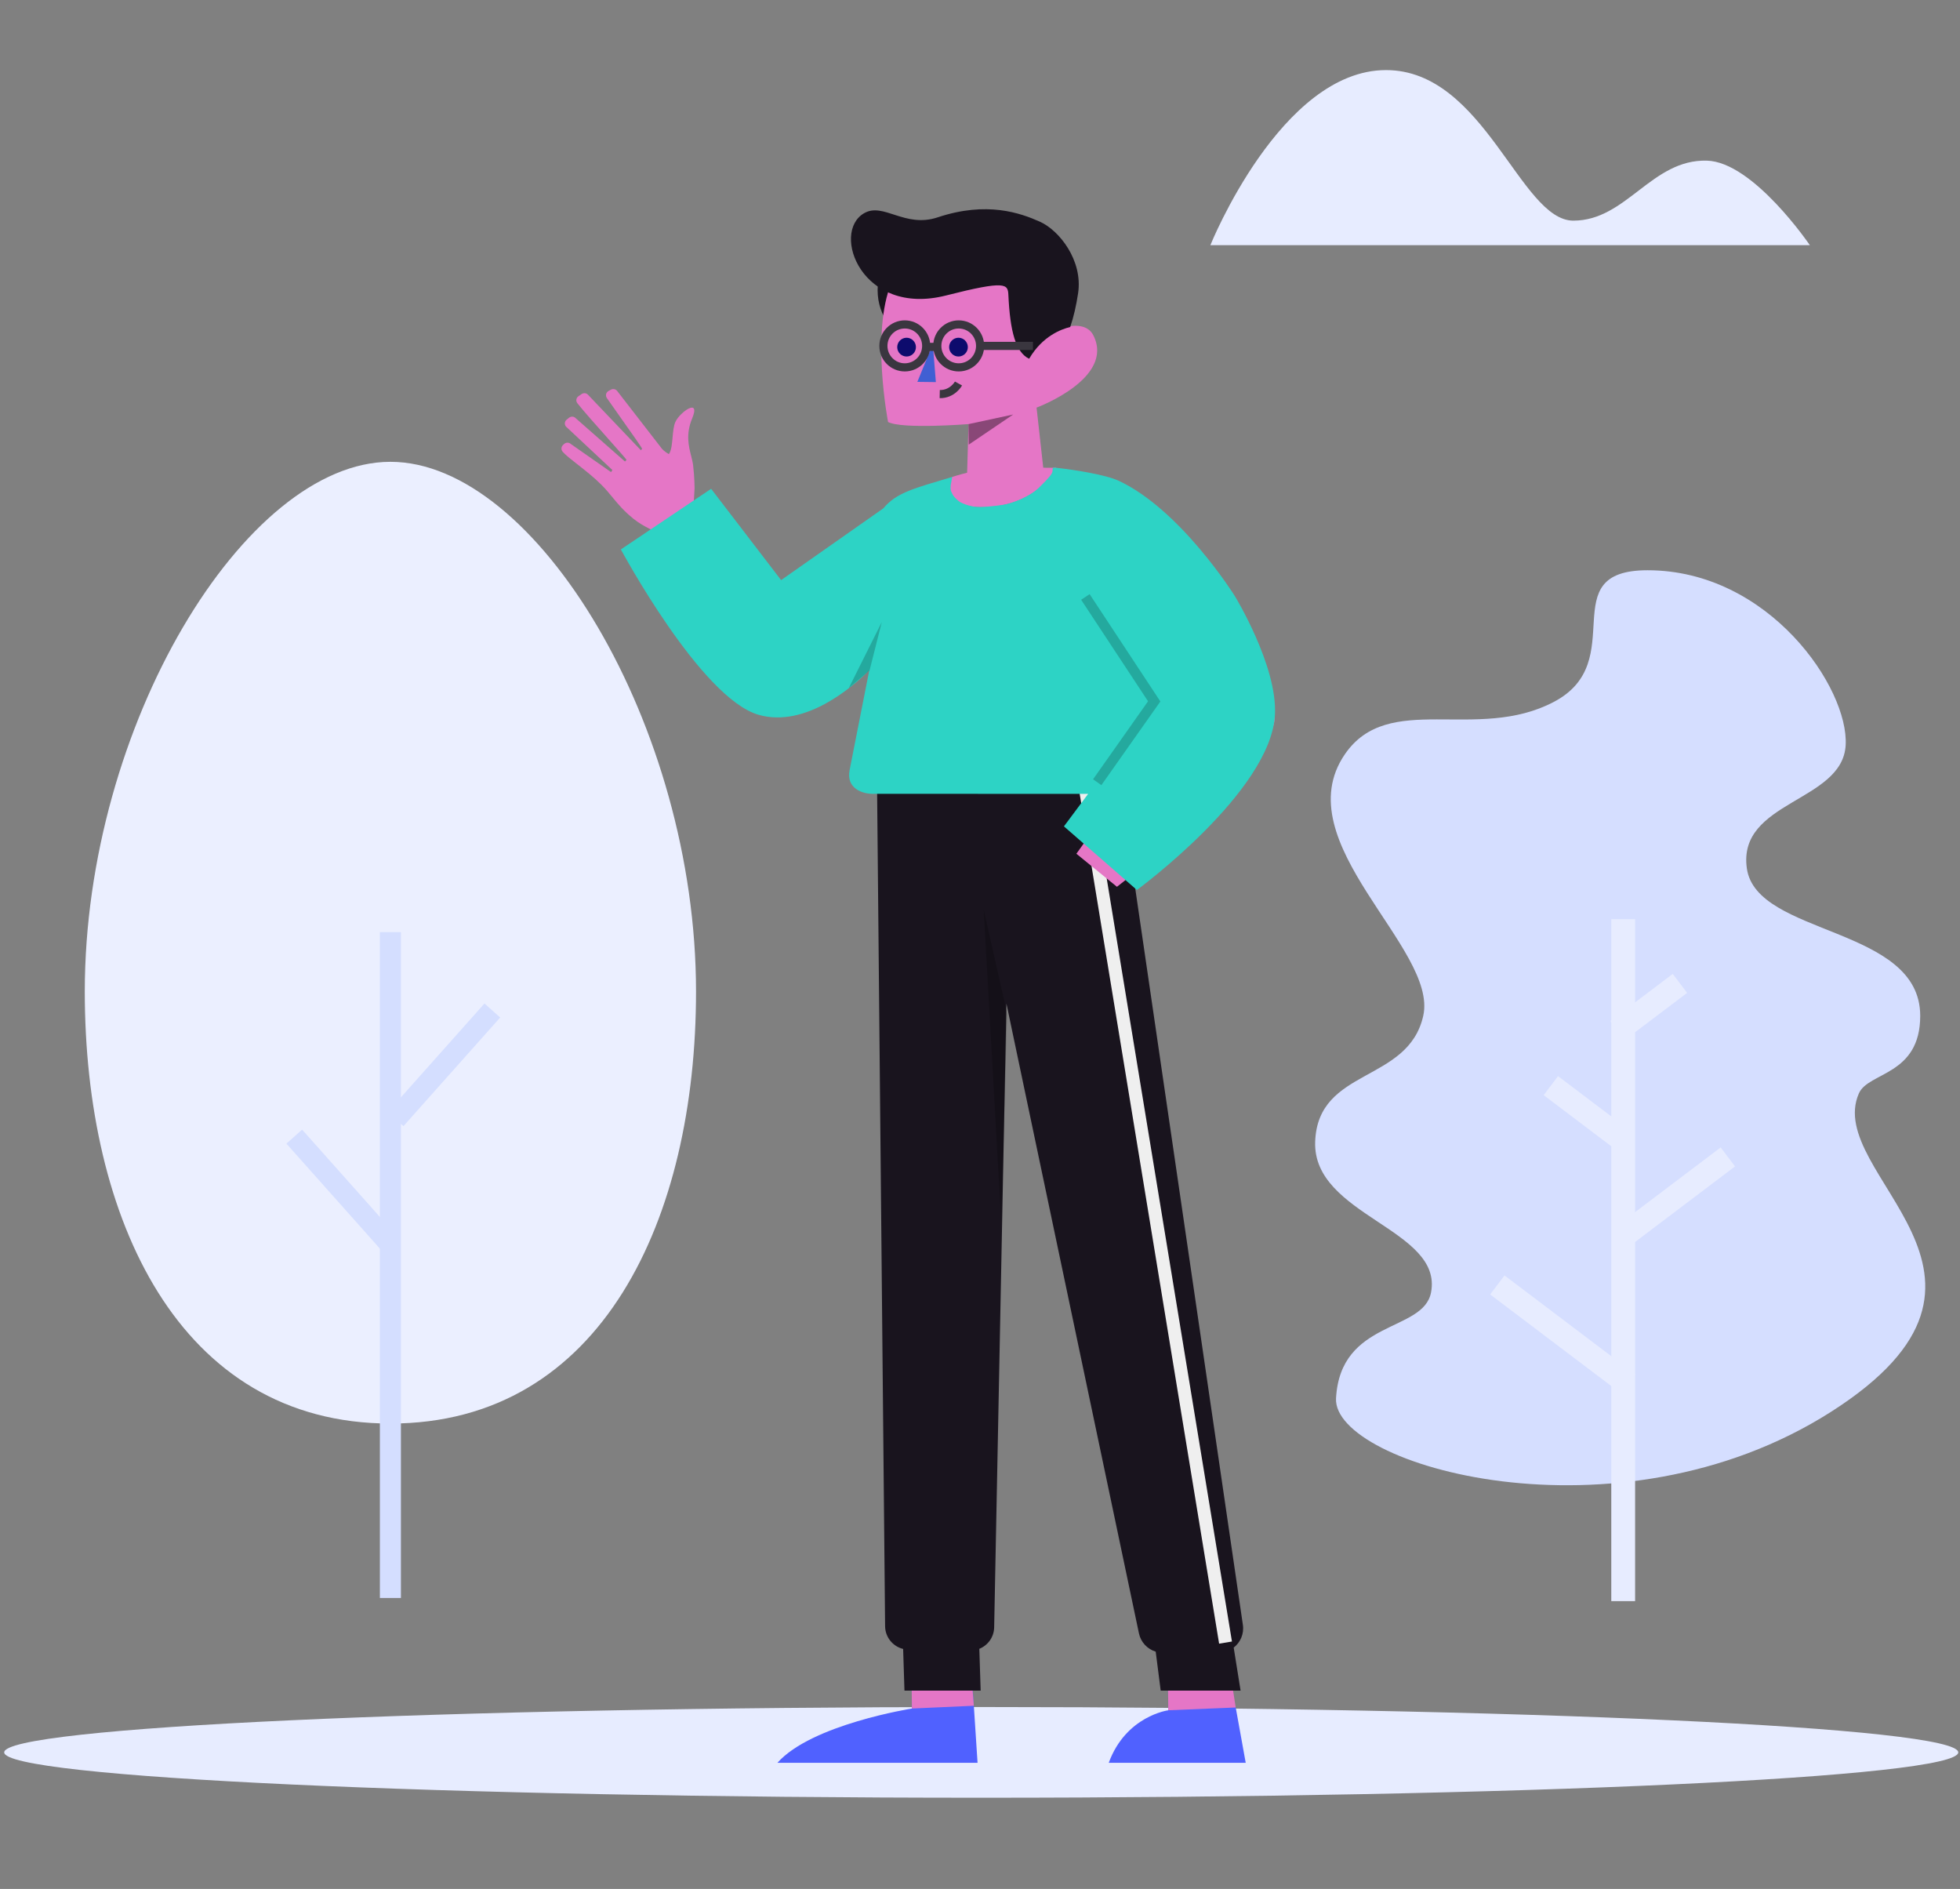
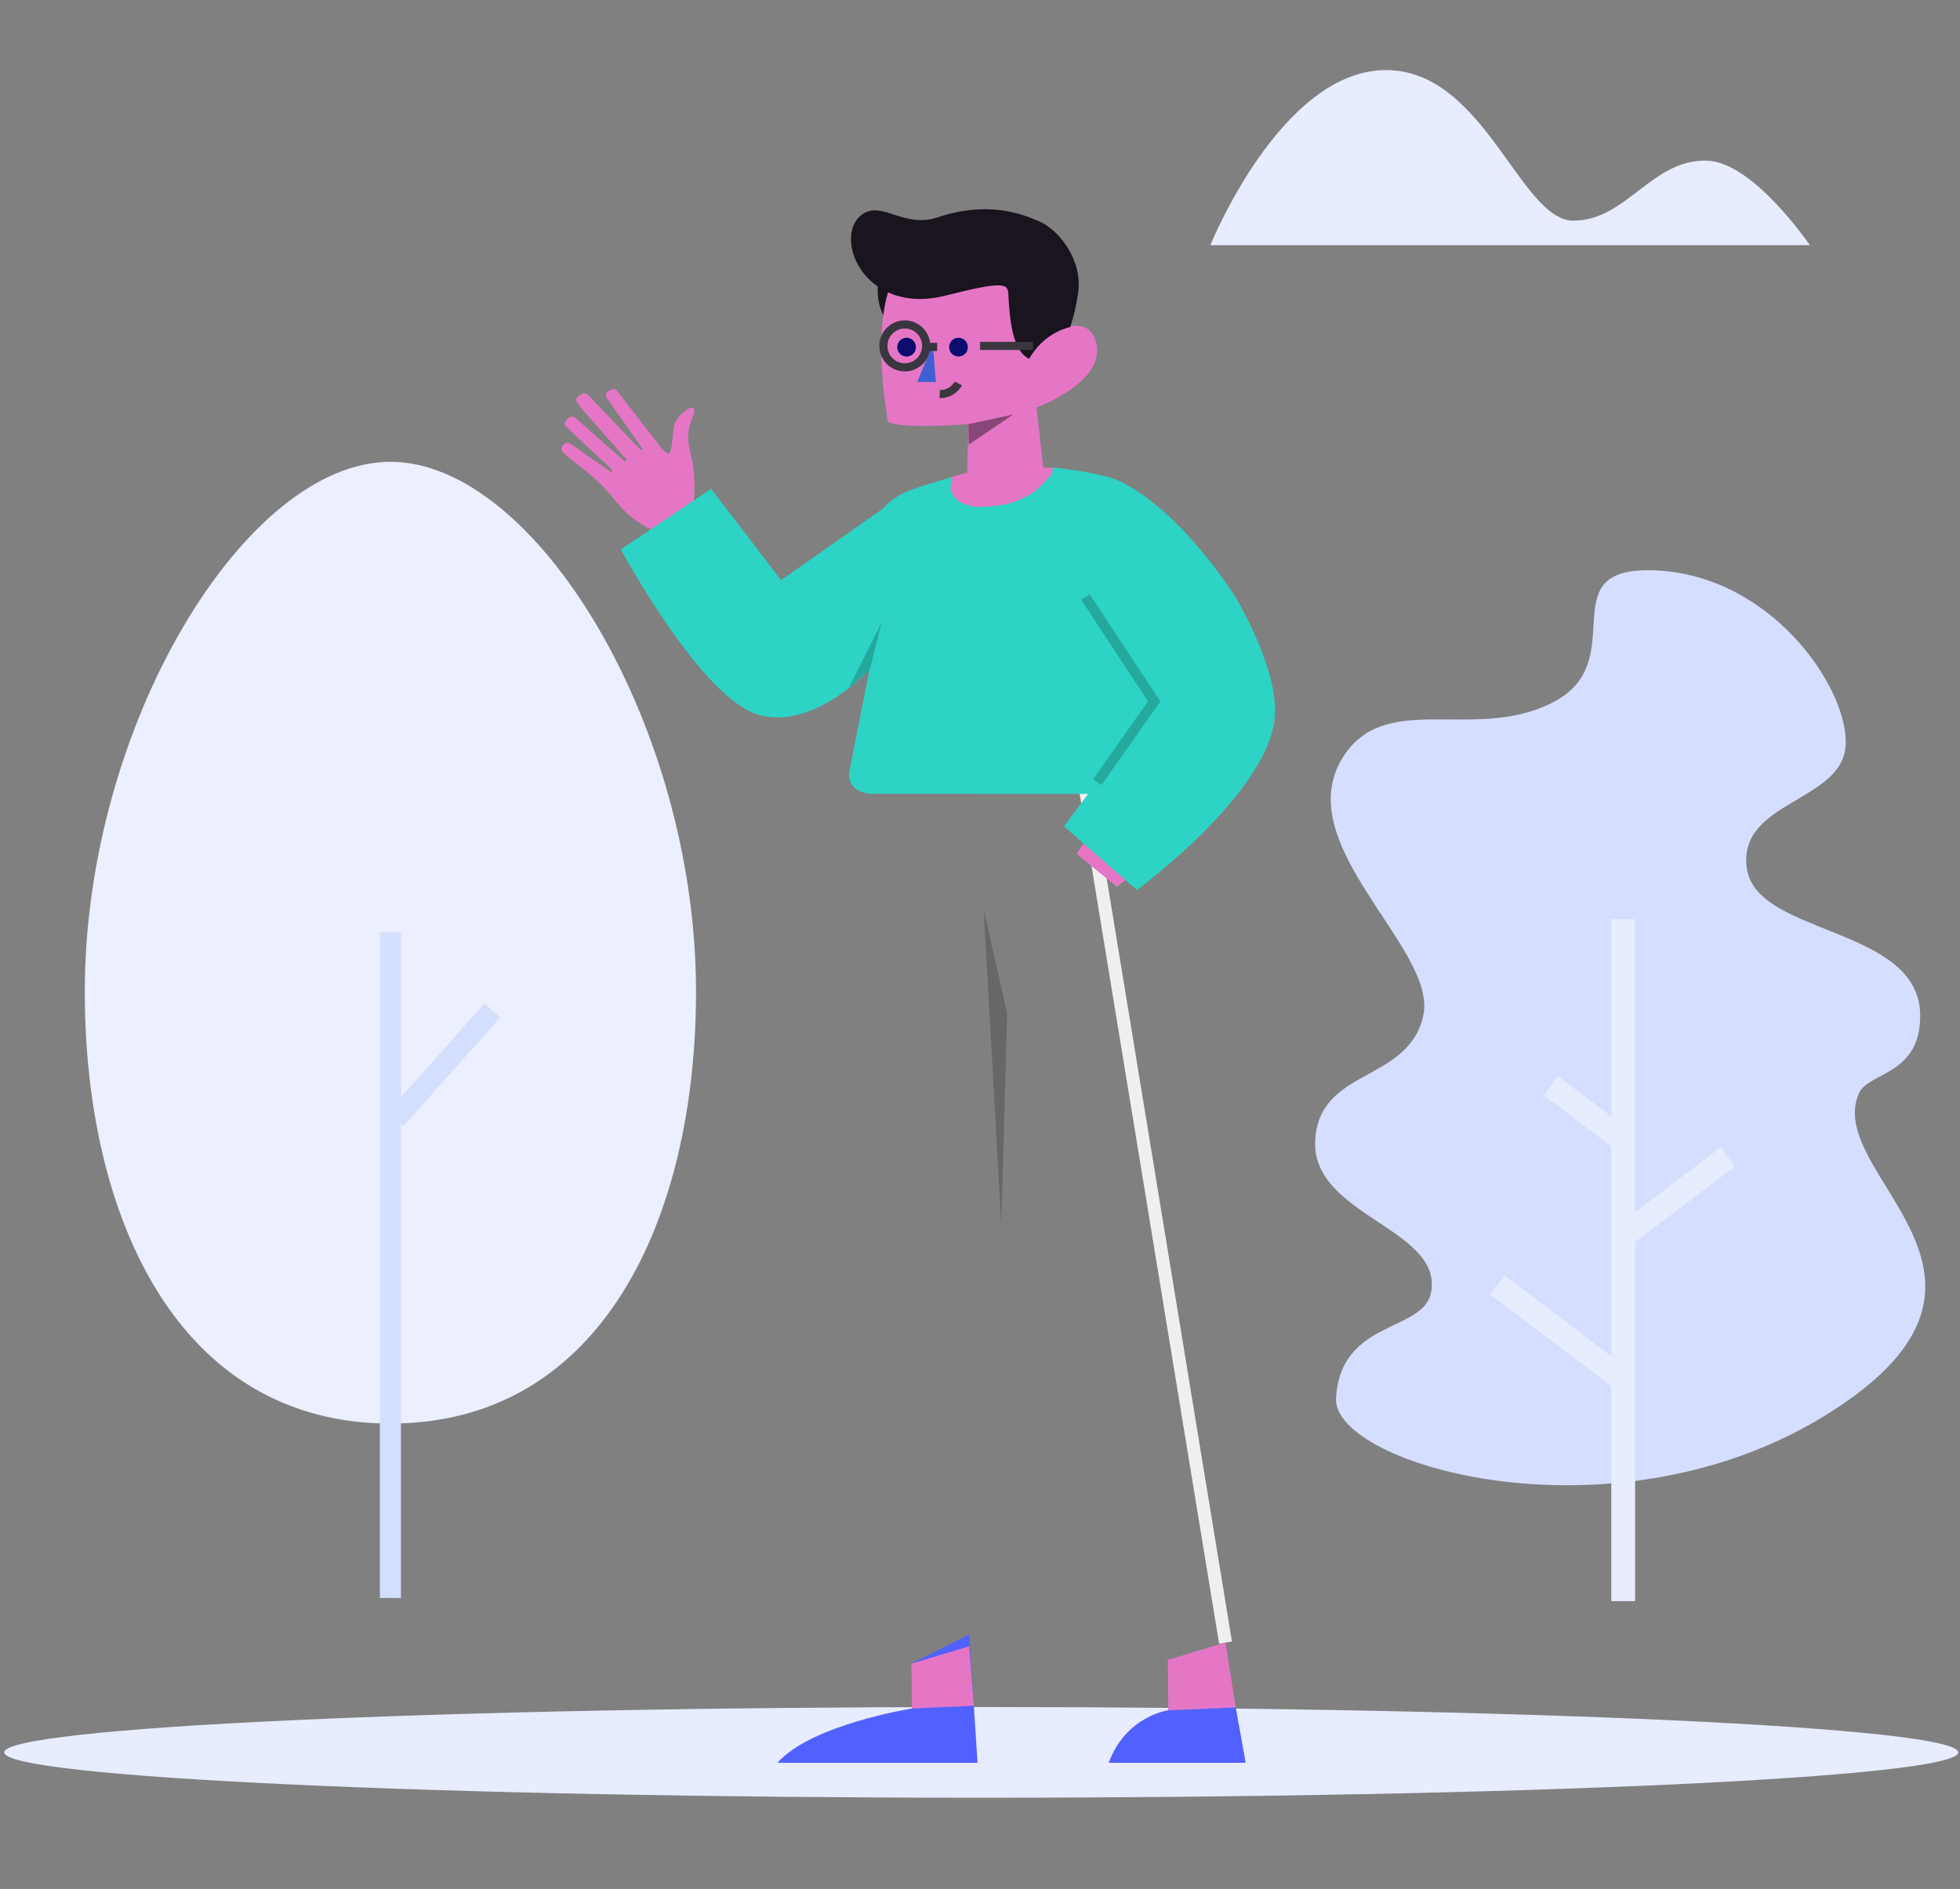
<svg xmlns="http://www.w3.org/2000/svg" width="357" height="344" viewBox="0 0 357 344" fill="none">
  <rect x="0" y="0" width="357" height="344" fill="#808080" stroke="none" />
  <path d="M178.724 327.385C80.44 327.385 0.765 323.687 0.765 319.125C0.765 314.563 80.44 310.865 178.724 310.865C277.009 310.865 356.684 314.563 356.684 319.125C356.684 323.687 277.009 327.385 178.724 327.385Z" fill="#E7ECFF" />
  <path fill-rule="evenodd" clip-rule="evenodd" d="M220.462 44.645H329.648C329.648 44.645 319.362 29.492 310.906 29.255C300.813 28.973 296.269 40.181 286.577 40.181C276.883 40.181 270.393 12.764 252.451 12.764C233.297 12.764 220.462 44.645 220.462 44.645Z" fill="#E7ECFF" />
  <path fill-rule="evenodd" clip-rule="evenodd" d="M338.589 199.102C340.312 195.203 349.752 195.863 349.754 184.992C349.756 168.622 319.936 170.491 318.178 158.157C316.419 145.824 335.581 146.118 336.174 135.716C336.768 125.313 322.197 103.848 300.091 103.848C282.659 103.848 297.097 120.41 283.029 127.817C268.961 135.224 252.894 125.735 244.942 137.382C233.989 153.425 261.998 172.693 259.234 184.992C256.471 197.29 240.052 194.383 239.549 207.896C239.047 221.41 262.898 223.788 260.651 235.376C259.234 242.68 244.14 240.241 243.348 254.645C242.678 266.84 294.54 281.929 333.498 257.114C372.456 232.298 332.015 213.982 338.589 199.102Z" fill="#D5DEFF" />
  <path d="M295.653 169.562V289.412" stroke="#E7ECFF" stroke-width="4.338" stroke-linecap="square" />
  <path d="M294.832 250.711L274.461 235.311" stroke="#E7ECFF" stroke-width="4.338" stroke-linecap="square" />
  <path d="M294.562 206.843L284.207 199.014" stroke="#E7ECFF" stroke-width="4.338" stroke-linecap="square" />
  <path d="M296.741 224.274L312.984 211.994" stroke="#E7ECFF" stroke-width="4.338" stroke-linecap="square" />
-   <path d="M296.365 186.357L304.258 180.391" stroke="#E7ECFF" stroke-width="4.338" stroke-linecap="square" />
  <path fill-rule="evenodd" clip-rule="evenodd" d="M15.443 180.562C15.443 221.793 32.498 259.241 71.11 259.241C109.723 259.241 126.777 221.793 126.777 180.562C126.777 132.195 97.599 84.1 71.11 84.1C44.622 84.1 15.443 132.195 15.443 180.562Z" fill="#EBEFFF" />
  <path d="M71.11 171.67V289.09" stroke="#D4DEFF" stroke-width="3.834" stroke-linecap="square" />
-   <path d="M69.941 225.339L54.875 208.422" stroke="#D4DEFF" stroke-width="3.834" stroke-linecap="square" />
  <path d="M73.331 202.371L88.398 185.453" stroke="#D4DEFF" stroke-width="3.834" stroke-linecap="square" />
  <path fill-rule="evenodd" clip-rule="evenodd" d="M159.85 52.83C159.85 57.621 162.928 61.505 166.726 61.505C170.523 61.505 173.602 57.621 173.602 52.83C173.602 48.038 170.523 44.154 166.726 44.154C162.928 44.154 159.85 48.038 159.85 52.83Z" fill="#19141E" />
  <path d="M176.122 87.196L176.41 77.232C176.41 77.232 164.338 78.196 161.755 76.851C161.755 76.851 158.599 60.541 162.363 51.508L162.44 51.157L187.916 48.168L189.344 62.83C190.202 60.291 197.284 57.413 199.136 61.048C203.148 68.926 188.802 74.23 188.802 74.23L190.259 87.316" fill="#E576C6" />
  <path opacity="0.399" fill-rule="evenodd" clip-rule="evenodd" d="M176.41 77.233L184.551 75.482L176.449 80.971L176.41 77.233Z" fill="black" />
  <path fill-rule="evenodd" clip-rule="evenodd" d="M169.903 62.645L167.09 69.542L170.461 69.585L169.903 62.645Z" fill="#405FD3" />
  <path fill-rule="evenodd" clip-rule="evenodd" d="M172.904 62.911C172.736 63.84 173.352 64.729 174.277 64.897C175.204 65.065 176.09 64.448 176.258 63.52C176.425 62.591 175.81 61.702 174.884 61.533C173.958 61.366 173.072 61.982 172.904 62.911Z" fill="#0D0B6D" />
  <path fill-rule="evenodd" clip-rule="evenodd" d="M163.451 62.911C163.283 63.84 163.898 64.729 164.824 64.897C165.751 65.065 166.637 64.448 166.804 63.52C166.972 62.591 166.357 61.702 165.431 61.533C164.505 61.366 163.619 61.982 163.451 62.911Z" fill="#0D0B6D" />
  <path d="M187.452 65.334C189.867 61.188 193.362 59.923 194.931 59.552C195.556 57.739 196.033 55.635 196.369 53.398C197.267 47.411 192.927 41.949 189.421 40.38C185.872 38.792 179.753 36.593 170.796 39.579C164.775 41.588 160.926 36.778 157.383 38.832C151.328 42.343 156.96 57.715 172.313 53.81C183.295 51.016 183.577 51.717 183.671 53.748C183.976 60.31 184.996 64.172 187.452 65.334Z" fill="#19141E" />
-   <path fill-rule="evenodd" clip-rule="evenodd" d="M174.586 69.842C174.586 69.842 173.504 71.814 171.164 71.767L174.586 69.842Z" fill="white" />
  <path d="M174.586 69.842C174.586 69.842 173.504 71.814 171.164 71.767" stroke="#3A363F" stroke-width="1.482" />
-   <path fill-rule="evenodd" clip-rule="evenodd" d="M170.722 62.992C170.722 65.151 172.468 66.902 174.621 66.902C176.774 66.902 178.52 65.151 178.52 62.992C178.52 60.833 176.774 59.082 174.621 59.082C172.468 59.082 170.722 60.833 170.722 62.992Z" stroke="#3A363F" stroke-width="1.482" />
  <path fill-rule="evenodd" clip-rule="evenodd" d="M160.902 62.992C160.902 65.151 162.647 66.902 164.8 66.902C166.954 66.902 168.699 65.151 168.699 62.992C168.699 60.833 166.954 59.082 164.8 59.082C162.647 59.082 160.902 60.833 160.902 62.992Z" stroke="#3A363F" stroke-width="1.482" />
  <path d="M169.017 63.173H170.703" stroke="#3A363F" stroke-width="1.482" />
  <path d="M178.518 62.993H188.148" stroke="#3A363F" stroke-width="1.482" />
  <path fill-rule="evenodd" clip-rule="evenodd" d="M166.101 311.141L166.007 302.969L176.528 297.662L178.055 321.023H141.603C147.805 314.026 166.101 311.141 166.101 311.141ZM212.793 311.46L212.698 302.281L219.557 307.874L225.077 310.952L226.898 321.023H201.95C205.087 312.467 212.793 311.46 212.793 311.46Z" fill="#5061FF" />
  <path fill-rule="evenodd" clip-rule="evenodd" d="M212.699 302.28L223.22 299.113L225.078 310.95L212.794 311.458L212.699 302.28ZM166.006 302.969L176.527 299.803L177.375 310.633L166.1 311.14L166.006 302.969Z" fill="#E576C6" />
-   <path d="M164.499 300.289L164.742 307.873H178.62L178.376 300.266C179.931 299.642 181.042 298.14 181.08 296.365L183.314 182.769L207.451 297.454C207.791 299.067 208.986 300.32 210.504 300.782L211.411 307.873H225.962L224.71 300.044C225.922 299.103 226.624 297.556 226.382 295.904L204.16 143.904L184.078 143.904L184.079 143.846H159.756L161.214 296.153C161.234 298.155 162.625 299.831 164.499 300.289Z" fill="#19141E" />
  <path opacity="0.198" fill-rule="evenodd" clip-rule="evenodd" d="M183.438 184.569L179.179 165.662L182.383 222.982L183.438 184.569Z" fill="black" />
  <path d="M198.965 144.047L196.634 144.428L222.053 299.326L224.391 298.936L198.965 144.047Z" fill="#EFEFEF" />
  <path fill-rule="evenodd" clip-rule="evenodd" d="M126.345 91.802L126.512 88.918C126.512 88.918 126.508 86.912 126.248 84.745C126.183 84.202 126.039 83.633 125.886 83.026C125.428 81.214 124.883 79.058 126.074 76.193C127.664 72.372 123.863 75.01 123.022 76.828C122.697 77.53 122.602 78.592 122.508 79.645C122.399 80.863 122.292 82.07 121.829 82.695C121.101 82.3 120.617 81.785 120.617 81.785L112.425 71.213C112.161 70.857 111.673 70.751 111.283 70.96L110.842 71.199C110.378 71.452 110.231 72.043 110.528 72.475C111.096 73.305 112.088 74.704 113.125 76.167L113.125 76.168C115.007 78.823 117.036 81.687 116.95 81.732L116.733 81.994L107.111 71.9C106.811 71.565 106.306 71.505 105.936 71.761L105.358 72.16C104.937 72.449 104.847 73.027 105.161 73.425C106.187 74.744 108.727 77.598 110.841 79.975L110.841 79.975C112.671 82.031 114.182 83.73 114.118 83.765L113.831 84.041L104.874 76.17C104.556 75.818 104.015 75.778 103.648 76.073L103.211 76.429C102.826 76.738 102.77 77.3 103.084 77.678L111.543 85.593L111.299 85.975L103.955 80.841C103.618 80.542 103.11 80.542 102.77 80.838L102.566 81.021C102.205 81.34 102.165 81.888 102.479 82.257C102.979 82.845 103.969 83.618 105.148 84.54C106.506 85.601 108.115 86.858 109.519 88.257C110.293 89.028 110.917 89.784 111.549 90.549C112.581 91.799 113.635 93.076 115.4 94.49C116.454 95.337 117.407 95.83 118.315 96.299C118.443 96.365 118.57 96.431 118.697 96.497L126.345 91.802ZM192.375 85.185C192.375 85.185 186.715 85.174 182.63 85.16C178.546 85.146 173.409 86.864 173.409 86.864C173.409 86.864 170.737 92.87 180.021 92.326C189.305 91.782 192.375 85.185 192.375 85.185ZM223.333 109.488C223.333 109.488 232.393 123.091 232.188 130.656C231.946 139.576 203.443 161.493 203.443 161.493L196.056 155.474L214 130.452L207.474 116.549L223.333 109.488Z" fill="#E576C6" />
  <path d="M198.201 144.568L193.789 150.49L207.079 162.076C207.079 162.076 231.468 144.197 232.221 130.18C232.701 121.251 224.891 108.507 224.891 108.507C224.891 108.507 215.088 92.837 203.756 87.549C201.431 86.464 195.793 85.559 192.375 85.185C191.327 85.071 191.954 85.479 191.594 86.17C191.218 86.892 190.074 87.961 189.283 88.761C187.636 90.425 184.391 91.685 182.647 91.943C181.319 92.14 178.751 92.445 177.516 92.279C176.281 92.113 174.938 91.555 174.579 91.224C174.22 90.892 173.686 90.478 173.409 89.839C173.132 89.201 173.146 89.384 173.146 88.795C173.146 88.206 173.177 88.293 173.235 88.012C173.292 87.732 173.292 87.563 173.326 87.419C173.477 86.778 173.409 86.865 173.409 86.865C166.72 88.885 163.332 89.633 160.895 92.573L142.271 105.644L129.529 89.015L113.087 100.055C113.087 100.055 127.645 127.181 138.195 130.18C146.694 132.595 155.303 125.083 158.33 122.069L154.734 140.33C154.157 143.482 156.917 144.675 159.377 144.564L198.201 144.568Z" fill="#2DD3C5" />
  <path opacity="0.201" fill-rule="evenodd" clip-rule="evenodd" d="M158.387 122.081L160.613 113.283L154.603 125.306L158.387 122.081Z" fill="black" />
  <path opacity="0.201" d="M199.852 142.447L210.23 127.726L197.694 108.711" stroke="black" stroke-width="1.852" />
</svg>